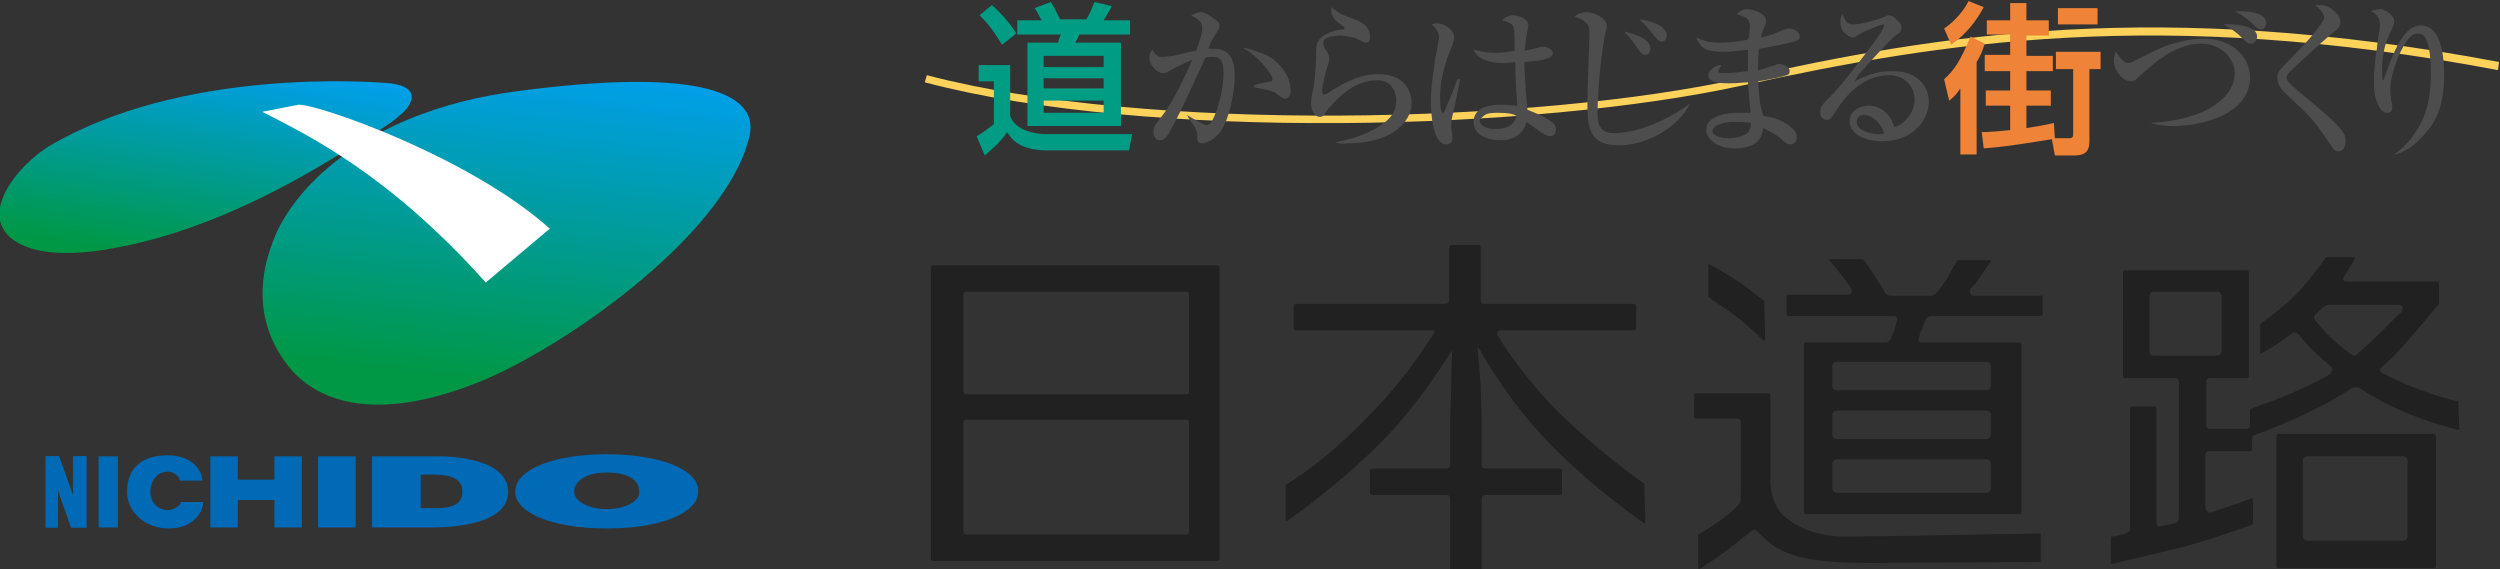
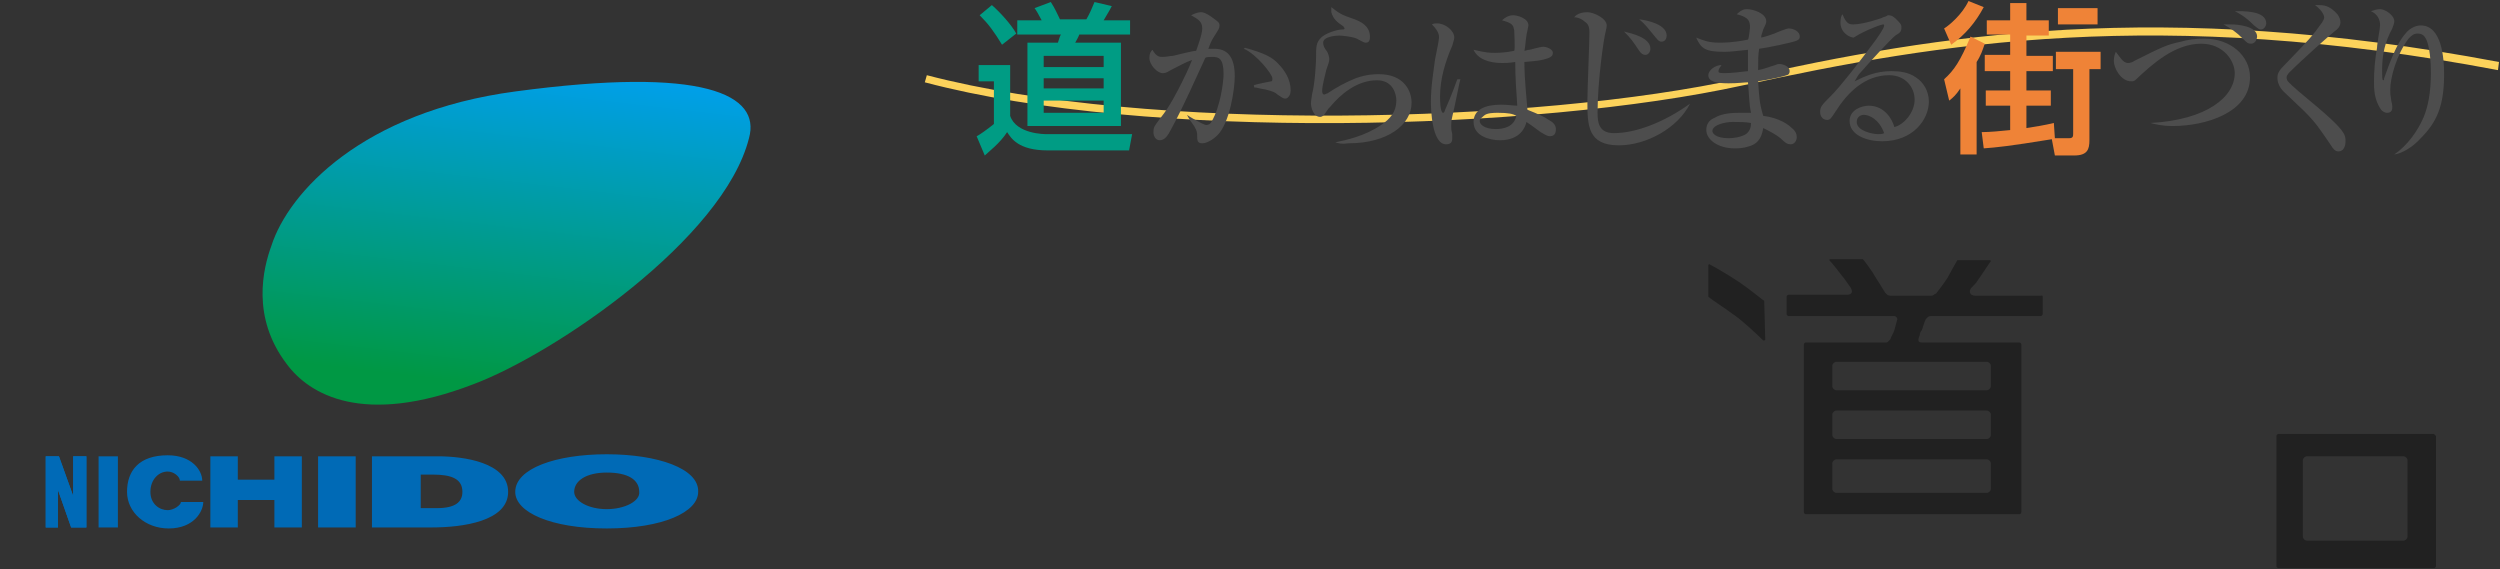
<svg xmlns="http://www.w3.org/2000/svg" xmlns:xlink="http://www.w3.org/1999/xlink" width="246" height="56" viewBox="0 0 246 56">
  <rect x="0" y="0" width="246" height="56" fill="#333333" stroke="none" />
  <symbol id="c" viewBox="0 -56 246 56">
    <linearGradient id="a" gradientUnits="userSpaceOnUse" x1="18.505" y1="-25.99" x2="21.72" y2="-6.114">
      <stop offset="0" stop-color="#009844" />
      <stop offset="1" stop-color="#009fe8" />
    </linearGradient>
-     <path fill="url(#a)" d="M38.4-8.2c-2.1.2-20.6 1.5-33.6-6.2-2.1-1.3-5.3-4.5-4.8-7.3.5-2.3 3.9-4.2 11.8-2.6 5.8 1.1 12.4 3.7 19.4 7.8 6.1 3.6 7.2 4.3 8.2 5.2 1 .8 2.3 2.7-1 3.1z" />
    <linearGradient id="b" gradientUnits="userSpaceOnUse" x1="47.855" y1="-37.845" x2="51.49" y2="-6.731">
      <stop offset="0" stop-color="#009844" />
      <stop offset="1" stop-color="#009fe8" />
    </linearGradient>
    <path fill="url(#b)" d="M50.7-9c-15-2-22.3-9.9-24-15.2-.8-2.2-2-7 1.5-11.6 2.2-3 7.5-6.2 18.4-2 8 3 24.6 14.3 27.1 24.2 1.2 4.3-4.4 7.1-23 4.6z" />
-     <path fill="#FFF" d="M29.4-10.3l-3.6-.7c4.7-2.4 12.5-6.2 22-16.8l6.3 5.3c-7.8 7-22.6 12.2-24.7 12.2z" />
    <path fill="#006AB6" d="M4.5-44.9h1.3l1.4-3.9v3.9h1.3v-7H7l-1.3 3.7v-3.7H4.5v7z" />
    <path fill="#006AB7" d="M4.5-44.9h1.3l1.4-3.9v3.9h1.3v-7H7l-1.3 3.7v-3.7H4.5v7z" />
    <path fill="#006AB6" d="M9.7-44.9h1.9v-7H9.7v7zM20-49.4c0-.9-.9-2.6-3.4-2.6-2.3 0-4.1 1.6-4.1 3.6 0 2.1 1.2 3.6 4 3.6 2.4 0 3.4-1.5 3.4-2.5h-2.2c0 .4-.6.9-1.2.9-.9 0-1.7-.8-1.7-2s.9-1.8 1.7-1.8c.6 0 1.3.5 1.3.8H20zm7 .2h-3.6v-2.7h-2.7v7h2.7v-2.3H27v2.3h2.7v-7H27v2.7zm4.3 4.3H35v-7h-3.7v7zm5.4 0h6.4c2.5 0 6.9-.6 6.9-3.5s-4.5-3.5-7.5-3.5h-5.9v7zm4.6-5.1H43c1.8 0 2.5.6 2.5 1.6 0 1.3-1.1 1.7-2.9 1.7h-1.2V-50zm18.4 5.3c-5 0-9-1.4-9-3.7 0-2 3.5-3.6 9-3.6s9 1.6 9 3.6c.1 2.3-4 3.7-9 3.7zm0-5.4c-1.8 0-3.2.8-3.2 1.7 0 1.1 1.2 1.9 3.2 1.9 2.1 0 3.2-.7 3.2-1.9.1-.9-1.4-1.7-3.2-1.7z" />
    <g fill="#212121">
      <path d="M173.6-29.6c-.2.1-1.1.9-2.4 1.8-1.2.8-2.6 1.6-3 1.8 0 0-.1 0-.1-.1v-3.1c.2-.2 1.6-1.1 2.4-1.7.8-.5 2.5-2.1 3-2.6h.1s.1 0 .1.1l-.1 3.8c.1 0 0 0 0 0m22.3-6.4c0 .2-.2.4-.4.4h-14.8c-.2 0-.4-.2-.4-.4v-2c0-.2.2-.4.4-.4h14.8c.2 0 .4.2.4.4v2zm0-9.6c0 .2-.2.4-.4.4h-14.8c-.2 0-.4-.2-.4-.4v-2.5c0-.2.2-.4.4-.4h14.8c.2 0 .4.2.4.4v2.5zm0 4.8c0 .2-.2.4-.4.4h-14.8c-.2 0-.4-.2-.4-.4v-2c0-.2.2-.4.4-.4h14.8c.2 0 .4.2.4.4v2zm5.1 11.6v-1.7c0-.1-.1-.2-.2-.2H190s-.2 0-.3-.1l-.2-.2c-.2-.4-.3-.9-.4-1.1-.1-.1-.2-.3-.2-.5 0 0-.2-.4-.1-.6.1-.1.3-.1.3-.1h9.6c.1 0 .2-.1.2-.2v-16.5c0-.1-.1-.2-.2-.2h-21c-.1 0-.2.1-.2.2v16.5c0 .1.1.2.2.2h7.9s.1 0 .2.1l.2.2c.1.3.3.6.4.9.1.3.2.8.3 1.1 0 0 0 .1-.1.2s-.2.1-.2.1H176c-.1 0-.2.1-.2.2v1.7c0 .1.1.2.2.2h5.8s.3 0 .4.2c.1.2-.1.5-.1.5-.3.4-.6.9-.8 1.1-.3.4-1 1.3-1.3 1.6 0 0 0 .1.1.1h3.2c.2-.2 1-1.3 1.2-1.7.2-.3.7-1.1 1-1.6l.2-.2c.1-.1.4-.1.4-.1h3.9s.2 0 .3.1c.1.1.2.1.2.1.4.5.9 1.2 1.1 1.5.2.4.9 1.6 1 1.8h3.2s.1 0 .1-.1c-.3-.4-1-1.5-1.3-1.9-.1-.2-.3-.4-.6-.7 0 0-.3-.3-.1-.6.1-.2.5-.2.5-.2h6.5c0 .1.1 0 .1-.1" />
-       <path d="M200.8-52.5c-1.2 0-16.3-.3-19-.3-2.8 0-4.6.7-6.1 1.9-1.3 1-1.5 2.9-1.5 3.7v8.3c0 .1-.1.2-.2.2h-7.1c-.1 0-.2-.1-.2-.2V-41c0-.1.1-.2.2-.2h4.1s.2 0 .2-.1c.1-.1.1-.2.1-.2v-7.1c0-.3 0-.7-.1-.9-.1-.2-.8-.9-1.9-1.7-1-.7-2-1.3-2.2-1.4v-3.3s0-.1.1-.1c.4.2 1.7 1.1 2.8 1.9 1.3 1 2.5 2 2.6 2 .4 0 1-1.2 2.6-2 1.7-.9 4.3-1.3 8.7-1.3 1.8 0 15.6.1 16.8.1 0 0 .1 0 .1.1v2.7c.1-.1 0 0 0 0m-39 4.9c-.4.3-3.8 2.6-8.1 6.7-3.2 3.1-5.5 6.5-6.4 8 0 0 0 .2.1.3.1.1.3.1.3.1h13.1c.1 0 .2.1.2.2v2.2c0 .1-.1.2-.2.2h-14.7s-.2 0-.3.1c-.1.1-.1.3-.1.3v5.2c0 .1-.1.2-.2.2h-2.7c-.1 0-.2-.1-.2-.2v-5.2s0-.2-.1-.3c-.1-.1-.3-.1-.3-.1h-14.7c-.1 0-.2-.1-.2-.2v-2.2c0-.1.1-.2.2-.2H141s.1 0 .1-.1c.1-.1 0-.2 0-.2-1.1-1.7-3.2-4.9-6.4-8.1-4.3-4.5-7.8-6.6-8.2-6.8v-3.5s0-.1.1-.1c.9.6 6 4.3 9.9 8.4 3.2 3.4 5.4 6.9 6.3 8.3l.1.1v-.1c-.1-1.1-.1-3.1-.1-3.5 0-.5-.1-2.8-.1-2.8v-4.8s0-.2-.1-.3c-.1-.1-.3-.1-.3-.1H135c-.1 0-.2-.1-.2-.2v-2.2c0-.1.1-.2.2-.2h7.3s.2 0 .3-.1c.1-.1.1-.3.1-.3v-7c0-.1.1-.2.2-.2h2.7c.1 0 .2.1.2.2v7s0 .2.1.3c.1.1.3.1.3.1h7.3c.1 0 .2.1.2.2v2.2c0 .1-.1.2-.2.2h-7.3s-.2 0-.3.1c-.1.1-.1.3-.1.3v4.8s-.1 2.4-.1 2.9c0 .4-.2 2.5-.3 3.6v.2c.1 0 .2-.2.2-.2.6-1 2.2-3.9 5.2-7.4 4.2-4.9 10.1-9.1 11-9.7 0 0 .1 0 .1.1l-.1 3.8m-44.8 6c0 .2-.1.3-.3.3H95.1c-.2 0-.3-.1-.3-.3v-10.7c0-.2.1-.3.3-.3h21.6c.2 0 .3.1.3.3v10.7zm0 12.6c0 .2-.1.3-.3.3H95.1c-.2 0-.3-.1-.3-.3v-9.5c0-.2.1-.3.3-.3h21.6c.2 0 .3.1.3.3v9.5zm3-26c0-.1-.1-.2-.2-.2h-28c-.1 0-.2.1-.2.2v28.7c0 .1.1.2.2.2h28c.1 0 .2-.1.2-.2V-55zm112 20.2s-.2-.2-.3-.2c-.1 0-.3.1-.3.1-1.8 1.3-3 2.6-3.6 3.4 0 0-.1.2-.1.3 0 .2.2.3.2.3l.6.6s.1.1.3.2c.1.1.4.1.4.1h6.8s.3 0 .4-.2c.1-.2-.1-.4-.1-.5-.7-.6-2.1-2.2-4.3-4.1m-20.1-.2c-.2 0-.4.2-.4.4v5.5c0 .2.2.4.4.4h6.3c.2 0 .4-.2.4-.4v-5.5c0-.2-.2-.4-.4-.4h-6.3zm30-4.5c-.5.1-3.9.9-7.5 2.8 0 0-.2.1-.2.3 0 .2.2.3.2.3 1.3 1.1 2.6 2.6 5.6 6.2v2.1s0 .1-.1.1h-9s-.2 0-.3.1c-.1.1 0 .2 0 .3.6.9 1 1.6 1.1 1.9 0 0 0 .1-.1.1h-2.7c-.2-.3-1.9-2.6-3-3.7-1.5-1.5-3.3-2.7-3.5-2.9v-2.8s0-.1.1-.1c.3.2 1.5.8 2.9 1.9 0 0 .2.2.4.2s.4-.2.4-.2c.5-.7 1.4-1.7 3.1-3.1 0 0 .2-.1.2-.4 0-.2-.2-.3-.2-.4-3.4-2-7.3-3.2-7.8-3.4 0 0-.1 0-.1-.1v-1.6s0-.1-.1-.2-.2-.1-.2-.1h-3.6s-.2 0-.3.1c-.1.1-.1.3-.1.3v4.2s0 .2.1.3c.1.1.3.1.3.1h3.6c.1 0 .2.1.2.2v10.2c0 .1-.1.2-.2.2h-12c-.1 0-.2-.1-.2-.2V-37c0-.1.1-.2.2-.2h4.9s.2 0 .3-.1c.1-.1.1-.3.1-.3v-13.3s0-.2-.1-.4c-.1-.1-.3-.2-.3-.2-.5-.1-1-.2-1.4-.3 0 0-.2 0-.3.1-.1.1-.1.3-.1.3v11.2c0 .1-.1.2-.2.2h-2.2c-.1 0-.2-.1-.2-.2V-52s0-.2-.1-.3c-.1-.1-.3-.2-.3-.2-.8-.2-1.3-.3-1.5-.3v-2.6s0-.1.1-.1c.7.2 4.7 1.1 6.7 1.6 2.1.5 6.7 2.1 7.2 2.3v2.5s0 .1-.1.1c-.4-.2-2.1-.8-4-1.4 0 0-.3-.1-.4.1-.2.1-.2.4-.2.4v5.1s0 .2.1.3c.1.1.3.1.3.1h4c.1 0 .2.1.2.2v1s0 .2.1.3c.1.1.2.1.2.1 1.6.6 6 2.3 9.2 4.4.1.1.2.1.3.2 0 0 .2.1.4.1s.4-.1.4-.1c4.4-2.9 9-3.9 9.7-4.1 0 0 .1 0 .1.1l-.1 2.7c.1 0 .1 0 0 0" />
      <path d="M236.9-52.8c0-.2-.2-.4-.4-.4H227c-.2 0-.4.2-.4.4v7.5c0 .2.2.4.4.4h9.5c.2 0 .4-.2.4-.4v-7.5zm2.6 10.1h-15.3c-.1 0-.2-.1-.2-.2v-12.8c0-.1.1-.2.2-.2h15.3c.1 0 .2.1.2.2v12.8l-.2.2" />
    </g>
    <path fill="#FCD25B" d="M171.4-7.7c-20.4-4.5-58.4-5.4-80.2.3l-.2-.7c21.9-5.8 60-4.8 80.5-.3 19.3 4.2 41 7.8 74.3 1.5l.1.8c-33.4 6.3-55.2 2.7-74.5-1.6z" />
    <path fill="#009C84" d="M103.4-.2c.4-.6.7-1.3.9-1.7h2.6c.3.5.6 1.2.8 1.7l1.7-.4c-.1-.2-.2-.4-.8-1.4h2.6v-1.4h-5c-.1-.3-.3-.6-.4-.8h4.5v-8.2h-9.2v8.2h3c.1.3.2.7.3.8h-4.3V-2h2.4c-.2.4-.6 1.1-.7 1.2l1.6.6zm-.7-7.5v-1h5.9v1h-5.9zm0 2.2v-1.1h5.9v1.1h-5.9zm0-4.4v-1.2h5.9v1.2h-5.9zM97.6-.5c.8-.7 1.9-1.9 2.4-2.8l-1.4-1.1c-.8 1.3-1.3 2-2.2 2.9l1.2 1zm-1.3-5.9h3.1v-5c.6-1.8 3.4-1.8 3.6-1.8h8.4l-.3-1.6h-8c-2.9 0-3.6 1.2-4 1.8-.7-1.1-1.9-2-2.2-2.3l-.8 1.9c.1 0 1.1.7 1.7 1.2V-8h-1.5v1.6z" />
    <path fill="#4D4D4D" d="M116.8-11.3c.1-.1 1.6-1 1.9-1 .2 0 .4.1.5.3.9 1.5 1.2 4 1.2 4.7 0 1.6-.5 1.7-1.1 1.7-.3 0-.6 0-.7-.1-.7-1.5-2.2-4.9-3.3-6.9-.4-.8-.7-1.2-1.2-1.2-.3 0-.6.3-.6.8s.1.6.7 1.4c.9 1.1 1.7 2.7 2.1 3.5.3.6.6 1.2 1 2.2-.6-.2-1.3-.6-2.1-1-.5-.3-.6-.3-.8-.3-.5 0-1.3.8-1.3 1.5 0 .4.1.6.3.8.4-.7.7-.7 1-.7.4 0 .7.1 1 .1.4.1 2 .5 2.3.5.1.3.6 1.6.6 2.2 0 .7-.4.9-1.1 1.3.6.3.9.3 1 .3.1 0 .4 0 1.2-.6.4-.3.6-.4.6-.7 0-.3-.1-.4-.6-1.2-.2-.3-.4-.8-.5-1.1h.6c1.2 0 2-.7 2-2.7 0-1.3-.5-4.6-1.7-5.8-.5-.5-1.1-.8-1.5-.8-.5 0-.5.3-.5.8 0 .2 0 .4-.3.9-.3.4-.5.7-.7 1.1zm6.5 2.9c.3.1 1.7.4 1.8.4.1 0 .1.1.1.3 0 .4-1.6 2.4-2.8 2.9l.1.1c1.8-.5 2.7-.9 3.3-1.6.6-.6 1.2-1.5 1.2-2.6 0-.5-.3-.8-.5-.8s-.2 0-.8.4c-.2.2-.4.3-1.2.5-.7.1-.8.2-1.1.2v.2zm8.1-5.6c1 .2 2.9.6 4.5 1.7.9.6 1.5 1.3 1.5 2.4 0 .6-.3 2-1.9 2-2 0-3.6-1.4-4.6-2.6-.2-.2-.2-.2-.4-.5-.3-.5-.5-.5-.6-.5-.7 0-.9 1-.9 1.3 0 .4.1.7.1.9.3 1.1.4 3.2.4 3.6 0 1.1 0 1.5.5 2 .4.4 1.5.8 2.1.8.1 0 .2 0 .2.1s-.1.1-.1.2c-.6.4-1 .7-1.2 1.4v.5c1-.8 1.2-.8 2.3-1.2.5-.2 1.5-.6 1.5-1.7 0-.2 0-.6-.4-.6-.2 0-.3.1-.9.4-.4.2-1.5.3-1.7.3-.4 0-1.6-.1-1.6-.7 0-.3.1-.5.4-.9.1-.2.2-.5.2-.7 0-.3-.1-.5-.3-1.1-.1-.4-.4-1.6-.4-2 0-.1 0-.4.2-.4.1 0 .2.1.3.1.9.6 1.8 1.1 2.8 1.5 1.1.4 1.9.4 2.3.4 2.4 0 3.2-1.6 3.2-2.8 0-2.2-2.4-4-6.2-4-.7-.1-1 0-1.3.1zM149-3c-.1.5-.1.7-1.2 1 .3.3.7.5 1.1.5.4 0 1.5-.3 1.5-1 0-.1-.2-.9-.2-1-.1-.6-.1-1.1-.2-1.5.1 0 .3.1.5.1.1 0 1 .3 1.4.3.2 0 .9-.2.9-.6 0-.3-.2-.4-.4-.5-.8-.3-1.4-.3-2.4-.4 0-1.7.2-3.3.3-4.7 1-.4 1.7-.7 2.1-1 .4-.2.7-.5.7-.9 0-.6-.3-.7-.6-.7-.2 0-.4.1-.9.4-.8.6-1.1.8-1.4 1-.1-.5-.6-1.8-2.6-1.8-1 0-2.6.4-2.6 1.8 0 1.2 1.1 1.7 2.7 1.7.7 0 1.2-.1 1.6-.1-.1 1.4-.2 2.9-.2 4.3-.7-.1-.9-.1-1.3-.1-1.3 0-2.4.4-2.8 1.3 1.3-.3 1.6-.3 2.1-.3.2 0 1 0 1.9.2.1.1 0 2 0 2zm-1.6-8.1c-.4 0-1.1 0-1.4-.3-.1-.1-.4-.3-.4-.5 0-.3.4-.8 1.6-.8.7 0 1.8.2 2 1.3-.3.2-.8.3-1.8.3zm-3.7 3.3c-.1-.3-.4-2-.8-3.7-.1-.4-.1-.7-.1-.9 0-.3 0-.4.1-.8v-.4c0-.2 0-.6-.6-.6-1.4 0-1.5 3.4-1.5 4.2 0 1.6.3 3.2.4 4.1.2 1 .4 2 .4 2.2 0 .2 0 .6-.7 1.3.2.1.4.1.5.1.8 0 1.7-.7 1.7-1.4 0-.2-.1-.4-.2-.8-.7-1.6-1.2-3.3-1.2-5 0-.2 0-1.6.3-1.6.1 0 .1 0 .2.3.1.2.7 1.6 1.2 3h.3zm22.6-2.4c-1.2-2.4-4.3-4.1-7-4.1-3.1 0-3.1 2-3.1 4.4 0 1.1.2 5.7.2 6.7 0 .7-.2.9-.5 1.1-.1.1-.5.4-1 .4.3.4.9.5 1.3.5.6 0 1.9-.6 1.9-1.3 0-.1 0-.2-.1-.6-.2-.7-.8-4.9-.8-8 0-.9.1-2 1.6-2 2.2 0 5 1.1 7.5 2.9zm-6.5 7.1c.8-.2 2.6-.6 2.6-1.7 0-.3-.2-.6-.5-.6-.2 0-.4.1-.6.4-.6.9-.8 1.2-1.5 1.9zm1.5 1.2c.8-.1 2.7-.5 2.7-1.6 0-.2-.1-.6-.5-.6-.3 0-.4.2-.9.8-.5.6-.7.9-1.3 1.4zm10.9-.8c0 .6-.1 1-1.3 1.3.4.4.7.5 1 .5.6 0 1.9-.4 1.9-1.2 0-.1 0-.2-.3-.8-.1-.4-.2-.5-.2-.8.5.1 1 .3 1.3.4.2.1 1.2.5 1.4.5.5 0 1.1-.3 1.1-.8 0-.2-.1-.3-.3-.4-.5-.2-2.9-.7-3.7-.8-.1-.6-.1-1.1-.1-2.1.6.1 1.3.4 1.7.5.2.1.3.1.4.1.3 0 1-.2 1-.7 0-.3-.2-.4-.3-.4-.2-.1-1.5-.4-2.8-.6.1-1.4.1-2.1.5-3.4 1.6-.2 2.5-.9 2.7-1.1.4-.3.6-.6.6-1 0-.3-.2-.7-.6-.7-.3 0-.5.1-1 .6-.5.4-1.1.7-1.7 1-.1-.6-.3-1.5-1.4-1.8-.6-.2-1.1-.2-1.4-.2-1.7 0-2.8.9-2.8 1.8 0 .6.3 1 .8 1.2.8.5 2 .5 2.6.5h1c-.2.9-.2 2-.3 3-.3 0-1-.1-1.9-.1-1.3 0-2 .2-2 .8 0 .5.7 1 1.3 1-.2-.3-.3-.4-.3-.6 0-.1 0-.2.5-.2.7 0 1.6.1 2.4.2v2.1c-1-.1-1.7-.2-2.3-.2-1.9 0-2.3.3-2.8 1.4.8-.3 1.2-.5 2.3-.5.4 0 1.3 0 2.8.3.1.1.2 1.2.2 1.2zm-1.7-9.3c-.8 0-2-.3-2-.9 0-.2.3-.7 1.6-.7.5 0 1.2.1 1.7.4.4.3.5.7.5 1.1-.5.1-1.3.1-1.8.1zm11.9 9.6c.9 0 2.8.6 2.9.7.4.1.4.2.5.2.4 0 .6-.2.9-.5.4-.4.4-.5.4-.7 0-.4-.1-.5-.6-.8-.4-.3-2.8-2.9-3.3-3.5-.4-.4-.4-.5-.7-1 1 .5 2.1 1 3.6 1 .8 0 1.7-.1 2.4-.6.8-.5 1.3-1.4 1.3-2.4 0-1.7-1.5-3.9-4.6-3.9-1.5 0-3.2.6-3.2 2 0 1.1 1.2 1.5 1.9 1.5 1.5 0 2.3-1.3 2.5-2.1.9.2 2 1.4 2 2.7 0 1.2-.9 2.4-2.5 2.4-2.4 0-4.1-1.7-5.3-3.6-.4-.6-.5-.8-.8-.8-.4 0-.7.3-.7.8s.2.7 1.1 1.6c.9.9 2.7 3.2 4.4 5.5.2.3.8 1.1.8 1.4 0 .1-.1.1-.1.1-.1 0-1.1-.3-2.4-1l-.5-.3c-.3 0-1.3.4-1.3 1.5 0 .4.1.7.2.8.4-1 .7-1 1.1-1zm1-8.9c-.3 0-.7-.2-.7-.7 0-.9 1.6-1.2 2.1-1.2.3 0 .4 0 .6.1-.5 1.4-1.5 1.8-2 1.8z" />
    <path fill="#EF8337" d="M199.4-12.6c.7.1 1.9.3 2.7.5l.1-1.5h1.4c.4 0 .4.2.4.5v6.3h-1.7v1.7h4.4v-1.7h-1.1v-7c0-.9-.2-1.5-1.5-1.5h-1.9l-.3 1.6c-4.3-.7-5.4-.8-6.7-.9L195-13c.8 0 1.8.1 2.8.2v2.4h-2.4v1.5h2.4V-7h-2.5v1.6h2.5v2h-2.3V-2h2.3v1.7h1.6V-2h2.2v-1.5h-2.2v-2h2.6V-7h-2.6v-1.9h2.4v-1.5h-2.4v-2.2zm-4.1 8.3c-.2-.6-.4-1.2-.8-1.8v-9.1h-1.6v6.5c-.4-.6-.7-.9-1.1-1.2l-.5 2.1c1 .9 1.6 1.8 2.6 4.2l1.4-.7zm-4 1.5c.5.3 1.8 1.4 2.4 2.7l1.5-.6c-.8-1.5-1.8-2.7-3.2-3.7l-.7 1.6zm15.1 2v-1.6h-3.9v1.6h3.9z" />
    <path fill="#4D4D4D" d="M211.6-12.1c5.6.3 8.3 2.6 8.3 4.9 0 1.2-1.1 2.9-3.3 2.9-2.6 0-4.8-2-6.4-3.5-.2-.2-.3-.2-.5-.2-1 0-1.7 1.3-1.7 2 0 .4.1.7.2.9.4-.5.7-1.1 1.2-1.1.2 0 .5.1.6.2 2.8 1.4 3.2 1.6 4.6 1.9.7.2 1.4.3 2.3.3 2.6 0 4.5-1.7 4.5-3.8 0-3.5-4.4-4.8-7.6-4.8-1.1 0-1.8.2-2.2.3zm8.3 11c.7 0 3.1.1 3.1-1.2 0-.2-.2-.6-.5-.6-.2 0-.2 0-.7.4-.9.9-1.5 1.2-1.9 1.4zm-1.1-1.3h.7c.8 0 2.6-.2 2.6-1.2 0-.1-.1-.7-.6-.7-.3 0-.4.1-.7.4-.8.8-1.3 1.1-2 1.5zm5.9-6.6c-.2.2-.6.7-.6 1.3 0 .3 0 .6.6 1.2 2.6 2.7 2.8 2.9 3.8 4.3.1.2.2.3.2.5 0 .1-.1.6-.9 1.2h.3c.5 0 1.1 0 1.9-.9.2-.3.3-.5.3-.8 0-.4-.3-.7-.6-.9-.5-.4-3.1-2.7-4.4-4-.2-.2-.3-.4-.3-.5 0-.4.2-.5 1.2-1.4 2.9-2.4 4-3.4 4.4-4.1.2-.3.2-.6.2-.8 0-.5-.2-1-.7-1-.3 0-.5.2-.8.7-1.1 1.6-1.4 2.1-2.6 3.3l-2 1.9zm10.9-6.2c1.3.9 2.3 2.3 2.9 3.7.4 1 .7 2.3.7 4.4 0 .9-.1 2.6-.5 3.3-.2.4-.5.5-.8.5-.4 0-.6-.2-.9-.5-1.2-1.6-1.8-3.9-1.8-5 0-.4 0-.5.1-1.1 0-.1.1-.3.1-.6 0-.2 0-.6-.5-.6-.3 0-.5.2-.6.3-.7 1-.7 2.1-.7 2.8 0 1 .1 2.2.3 3.3 0 .4.3 1.9.3 2.2 0 .2 0 1-.9 1.4.3.1.6.2.9.2.5 0 1.4-.6 1.4-1.2 0-.2-.1-.4-.2-.7-.7-1.3-1-2.5-1-4.1 0-.5 0-1 .1-1s.1.1.1.2c.5 1.4 1.2 3.4 2.1 4.4.3.4.9.8 1.5.8 2.1 0 2.3-3.3 2.3-4.8 0-3.1-.7-4.7-2.3-6.3-.7-.8-1.8-1.5-2.6-1.6z" />
  </symbol>
  <use xlink:href="#c" width="246" height="56" y="-56" transform="scale(1 -1)" overflow="visible" />
</svg>